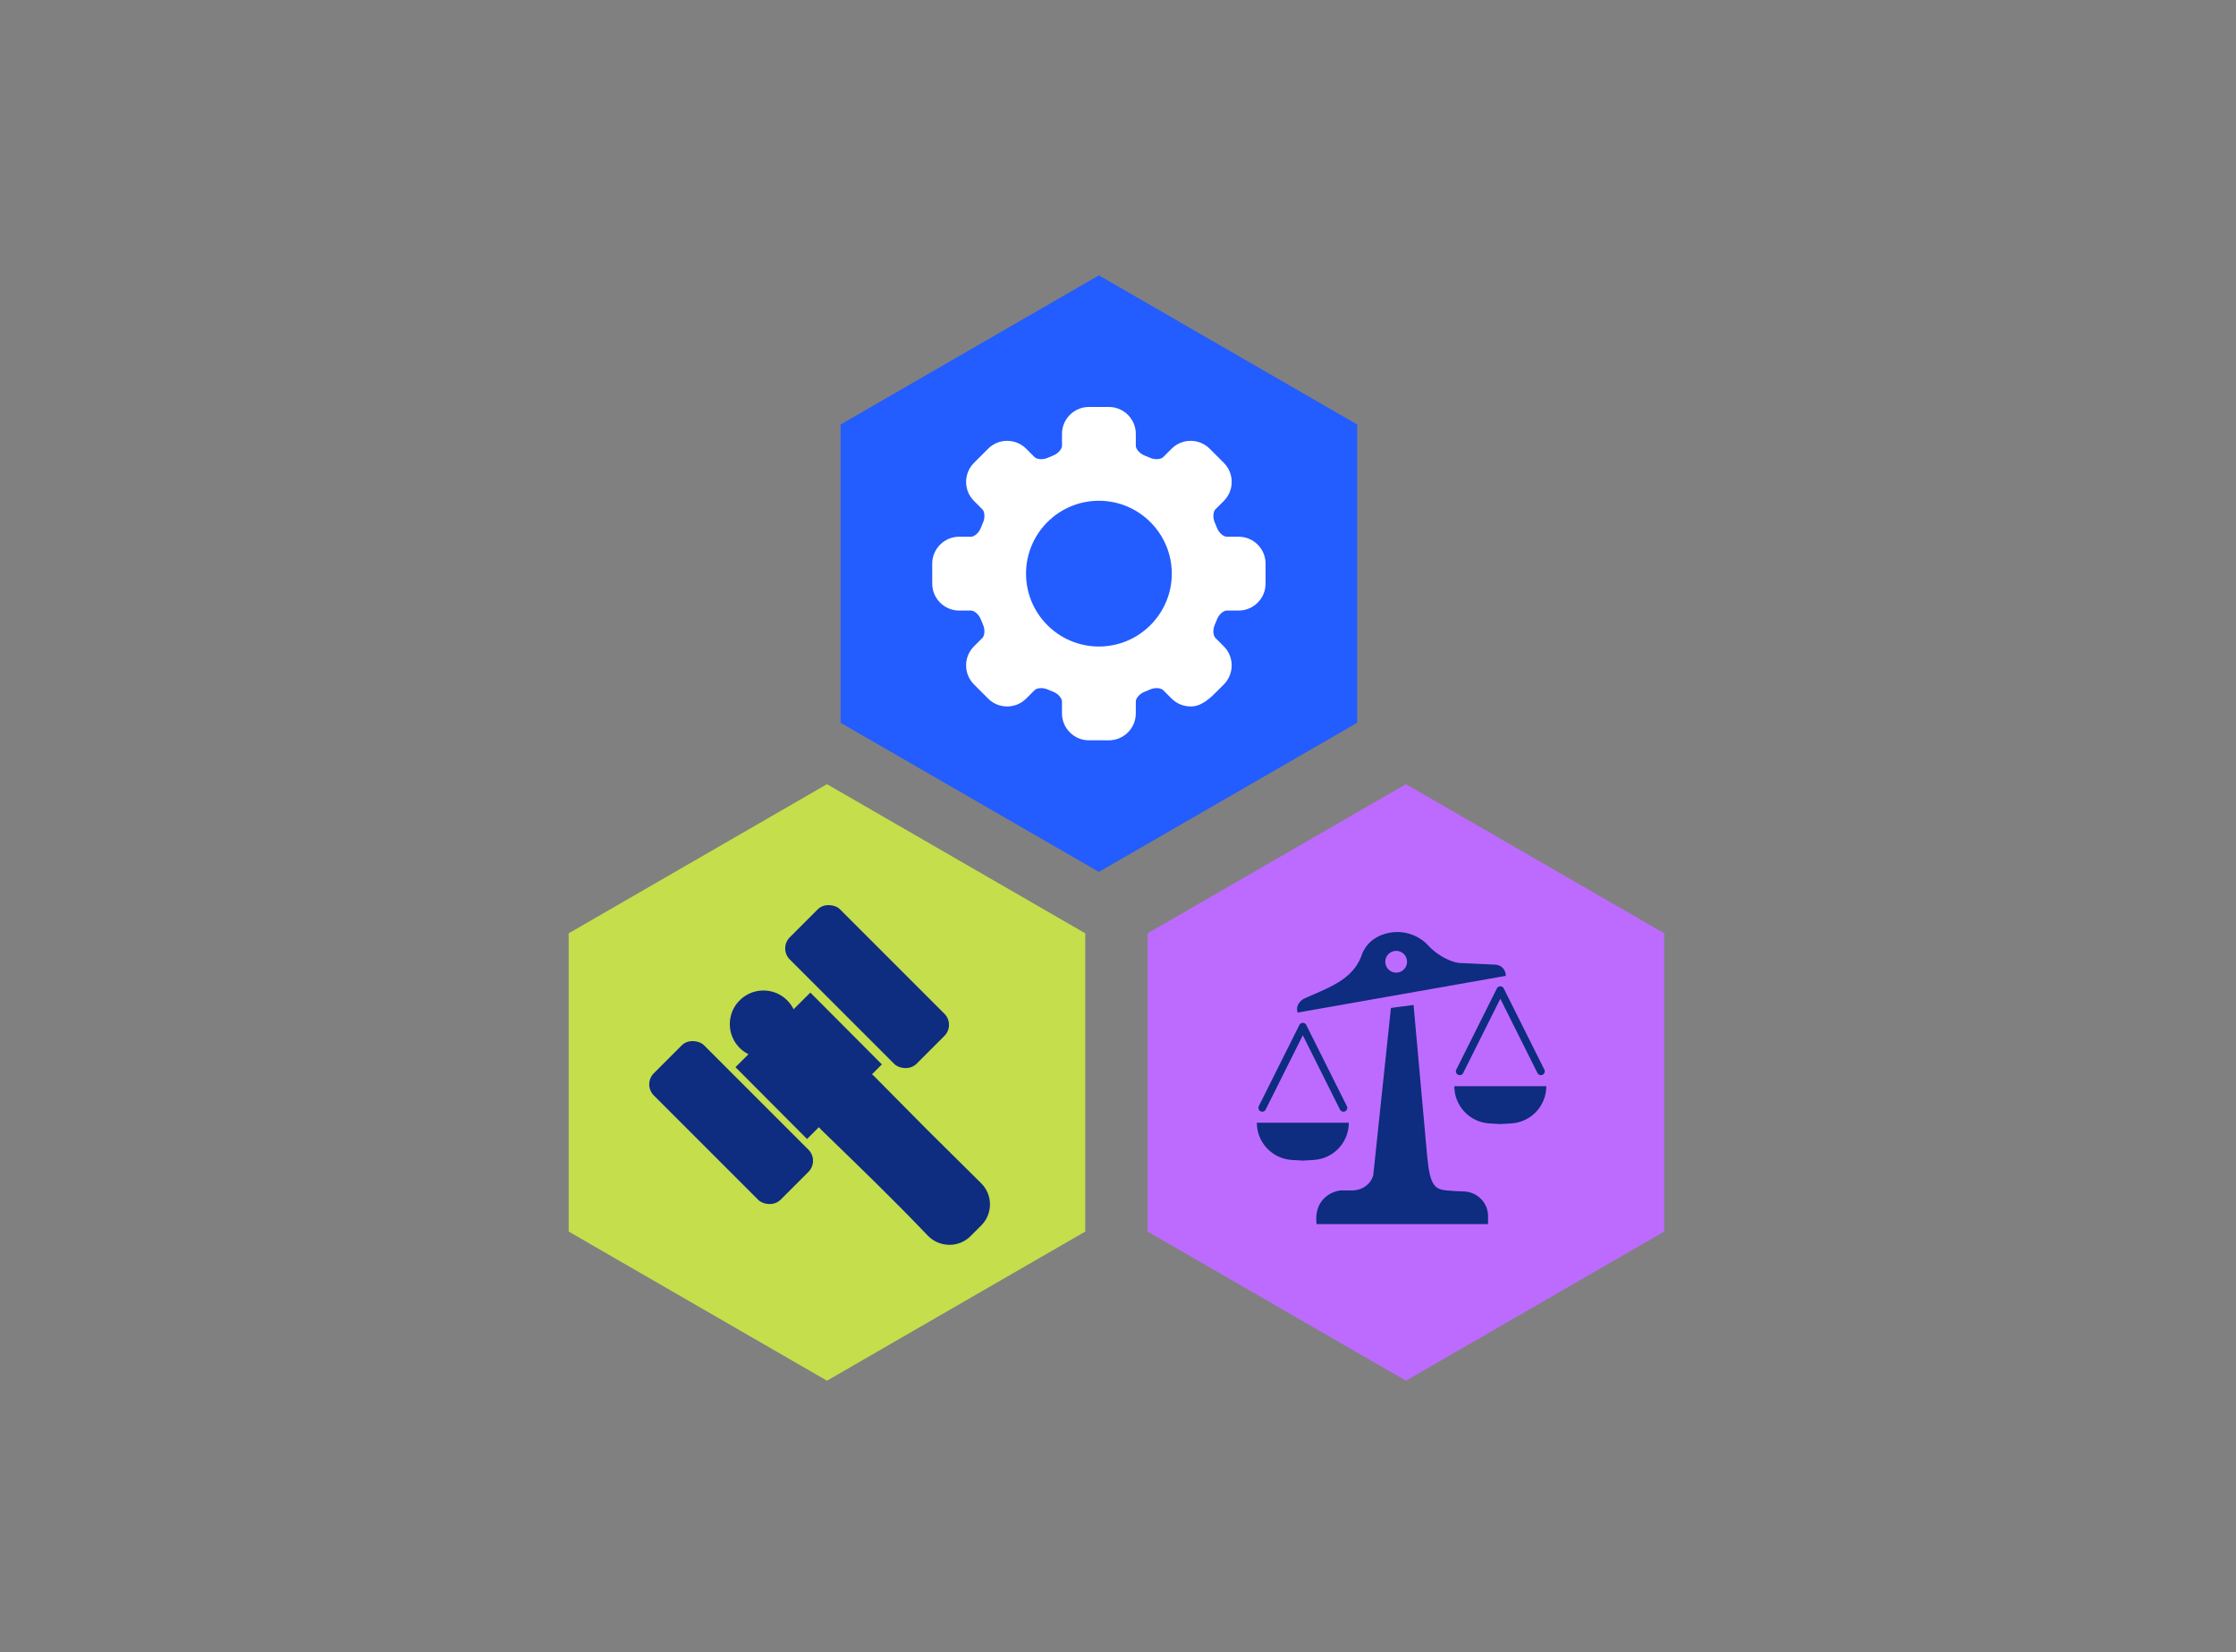
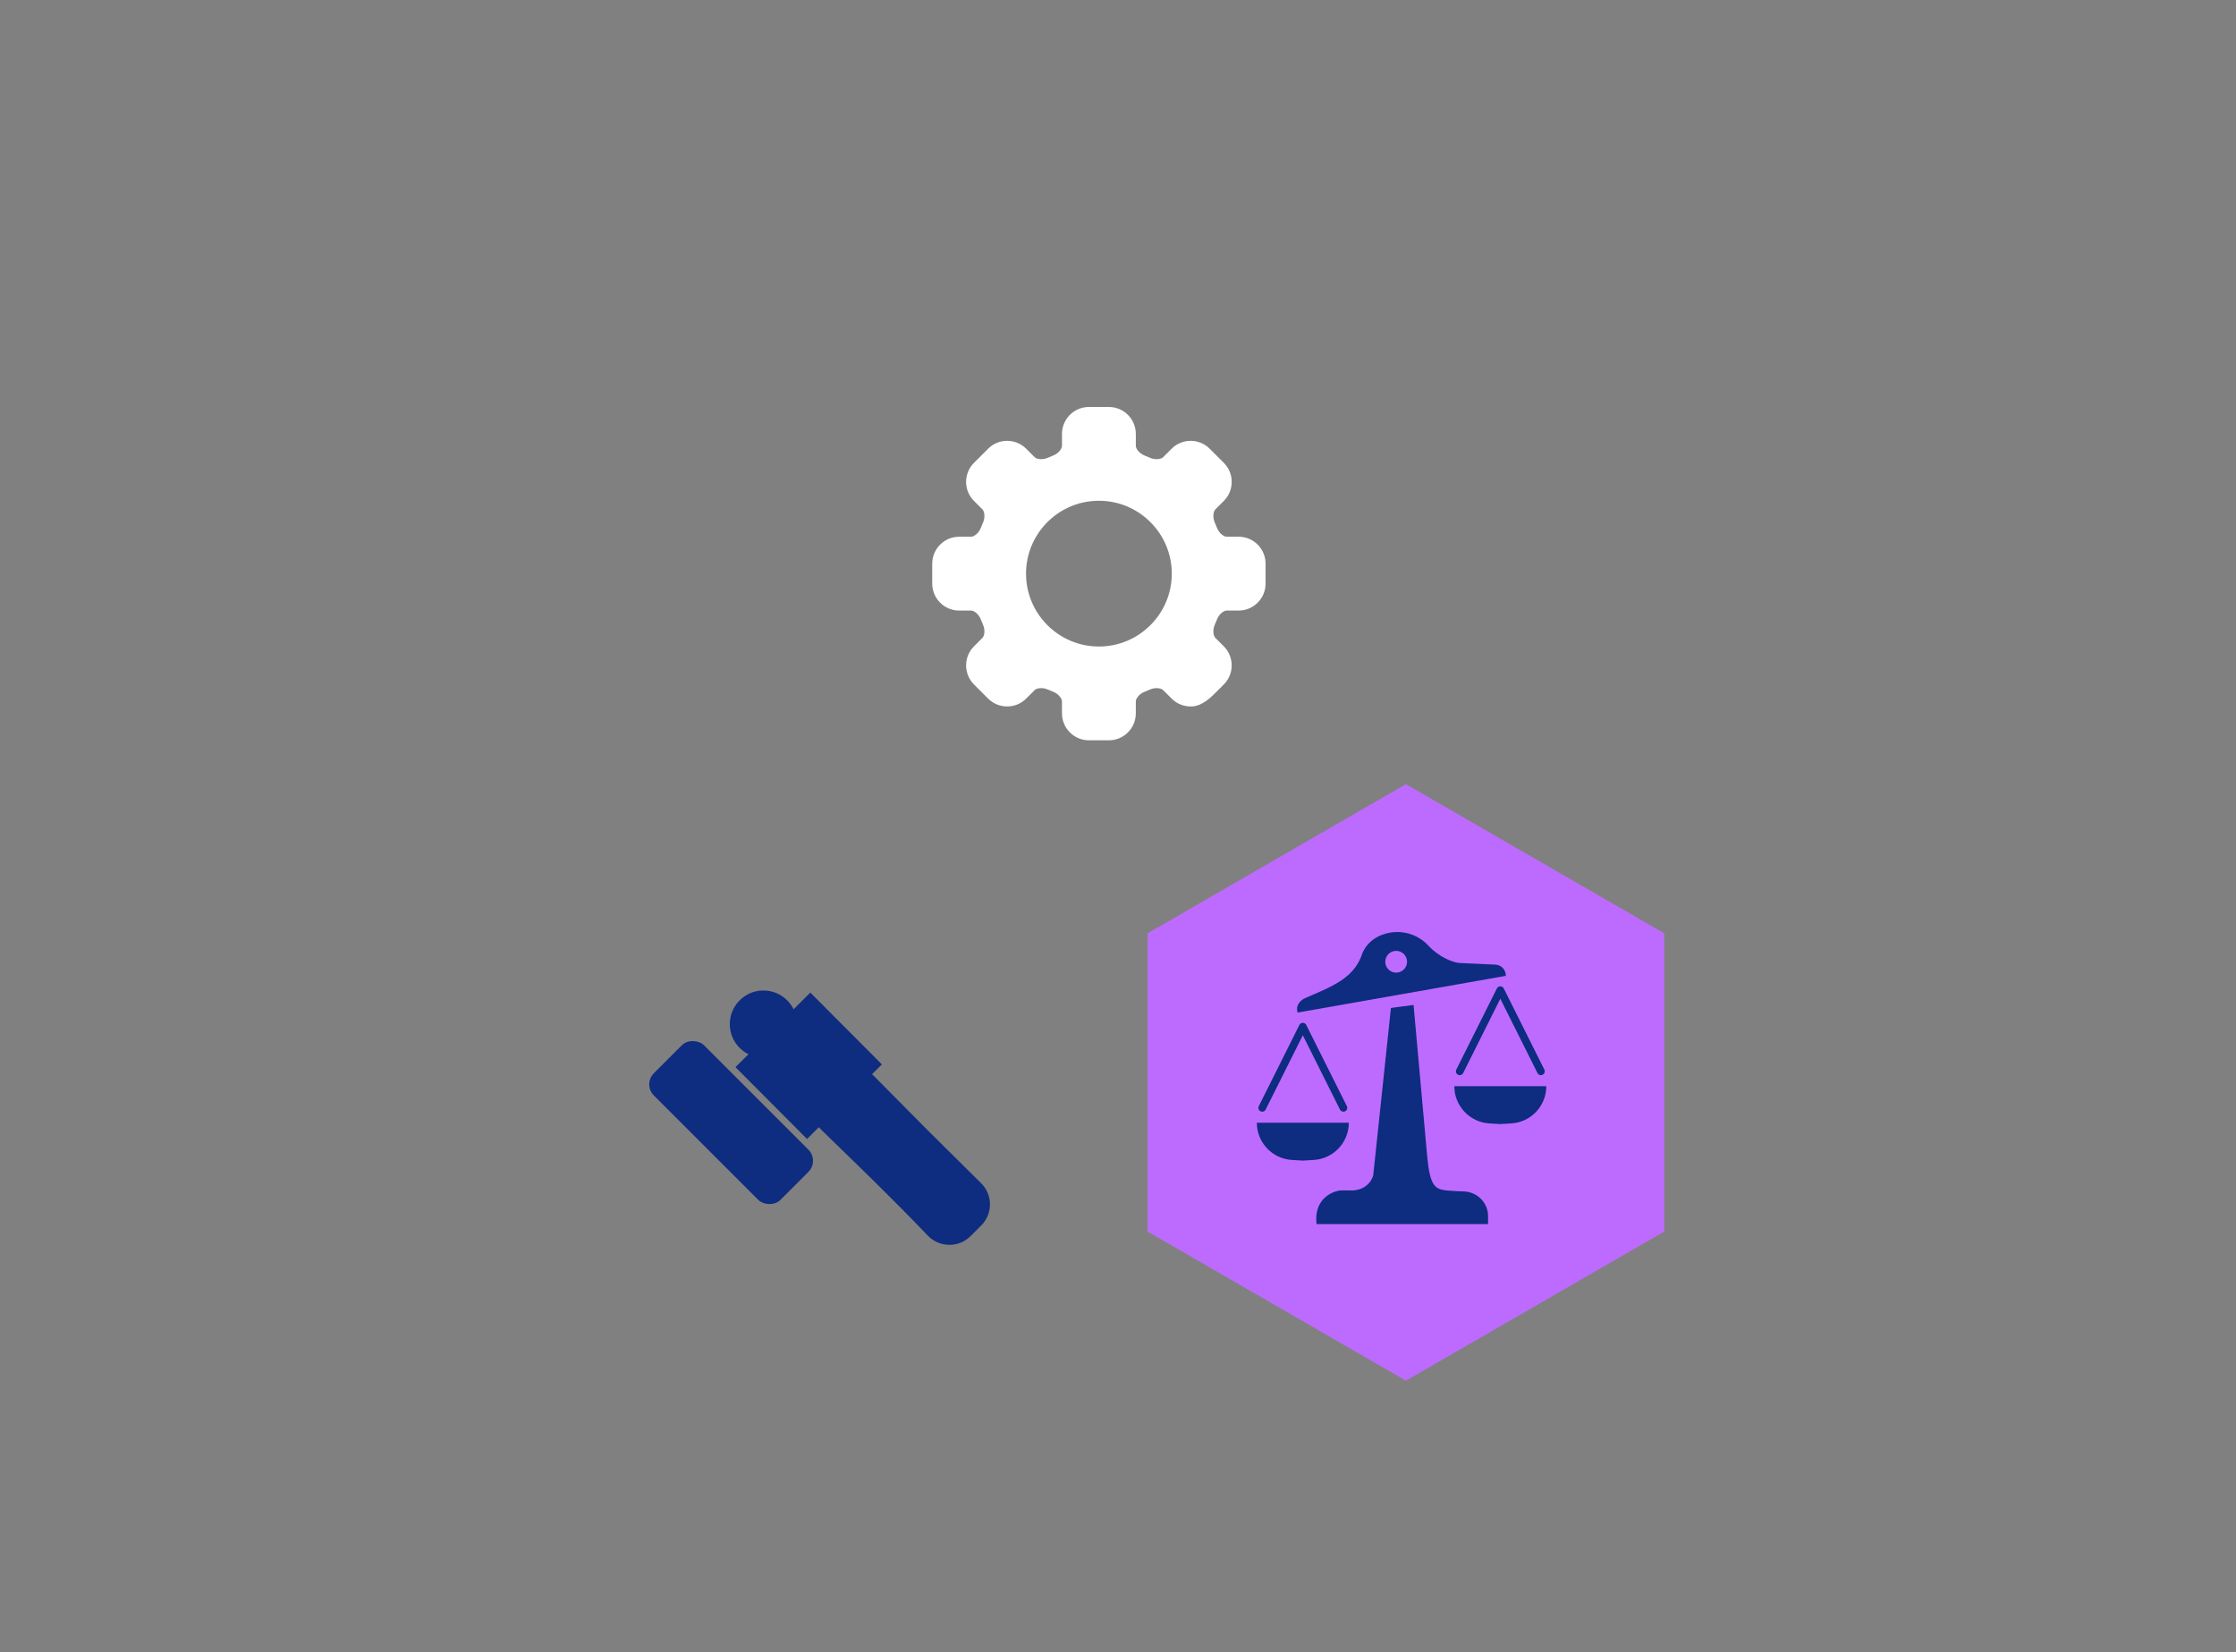
<svg xmlns="http://www.w3.org/2000/svg" width="203" height="150" viewBox="0 0 203 150" fill="none">
  <rect x="0" y="0" width="203" height="150" fill="#808080" stroke="none" />
-   <path d="M75.078 71.191L98.527 84.73V111.807L75.078 125.346L51.628 111.807V84.73L75.078 71.191Z" fill="#C4DE4C" />
  <path d="M127.639 71.191L151.089 84.73V111.807L127.639 125.346L104.19 111.807V84.73L127.639 71.191Z" fill="#BD6BFF" />
  <path d="M114.104 101.926H122.455C122.455 103.719 121.057 105.201 119.267 105.306L118.279 105.364L117.292 105.306C115.502 105.201 114.104 103.719 114.104 101.926Z" fill="#0E2C80" />
  <path fill-rule="evenodd" clip-rule="evenodd" d="M117.896 91.793L136.586 88.496C136.57 88.22 136.351 87.671 135.609 87.684L132.427 87.535C131.925 87.48 130.644 87.071 129.544 85.878C129.053 85.326 127.831 84.509 126.214 84.784C125.323 84.936 124.116 85.474 123.678 86.905C123.611 87.087 123.481 87.357 123.284 87.666C122.411 89.036 120.84 89.719 119.348 90.368C119.329 90.376 119.31 90.385 119.291 90.393L118.509 90.733C118.249 90.849 117.763 91.223 117.896 91.793ZM126.754 88.417C127.364 88.417 127.859 87.922 127.859 87.312C127.859 86.701 127.364 86.206 126.754 86.206C126.144 86.206 125.649 86.701 125.649 87.312C125.649 87.922 126.144 88.417 126.754 88.417Z" fill="#0E2C80" />
  <path d="M136.586 88.496L136.606 88.611L136.709 88.593L136.702 88.489L136.586 88.496ZM117.896 91.793L117.782 91.82L117.807 91.927L117.916 91.908L117.896 91.793ZM135.609 87.684L135.603 87.8L135.611 87.8L135.609 87.684ZM132.427 87.535L132.414 87.651L132.422 87.651L132.427 87.535ZM129.544 85.878L129.457 85.955L129.459 85.957L129.544 85.878ZM126.214 84.784L126.194 84.67V84.67L126.214 84.784ZM123.678 86.905L123.788 86.946L123.79 86.939L123.678 86.905ZM123.284 87.666L123.382 87.729L123.284 87.666ZM119.348 90.368L119.302 90.261L119.302 90.261L119.348 90.368ZM119.291 90.393L119.244 90.286H119.244L119.291 90.393ZM118.509 90.733L118.462 90.626L118.461 90.627L118.509 90.733ZM136.566 88.381L117.875 91.679L117.916 91.908L136.606 88.611L136.566 88.381ZM135.611 87.8C135.949 87.794 136.156 87.915 136.282 88.058C136.412 88.206 136.463 88.386 136.47 88.503L136.702 88.489C136.693 88.329 136.626 88.097 136.457 87.905C136.284 87.708 136.01 87.561 135.607 87.568L135.611 87.8ZM132.422 87.651L135.603 87.8L135.614 87.568L132.433 87.419L132.422 87.651ZM129.459 85.957C130.579 87.171 131.885 87.592 132.415 87.651L132.44 87.419C131.964 87.367 130.71 86.971 129.63 85.799L129.459 85.957ZM126.233 84.899C127.801 84.632 128.985 85.425 129.457 85.955L129.631 85.801C129.12 85.227 127.861 84.386 126.194 84.67L126.233 84.899ZM123.79 86.939C124.209 85.566 125.366 85.047 126.233 84.899L126.194 84.67C125.28 84.826 124.023 85.381 123.567 86.871L123.79 86.939ZM123.382 87.729C123.583 87.414 123.717 87.136 123.788 86.946L123.569 86.865C123.506 87.037 123.379 87.3 123.186 87.604L123.382 87.729ZM119.394 90.475C120.879 89.829 122.487 89.134 123.382 87.729L123.186 87.604C122.336 88.939 120.801 89.609 119.302 90.261L119.394 90.475ZM119.337 90.5C119.356 90.491 119.375 90.483 119.394 90.475L119.302 90.261C119.283 90.27 119.263 90.278 119.244 90.286L119.337 90.5ZM118.555 90.84L119.337 90.5L119.244 90.286L118.462 90.626L118.555 90.84ZM118.009 91.767C117.952 91.523 118.026 91.322 118.147 91.164C118.271 91.002 118.441 90.891 118.556 90.839L118.461 90.627C118.317 90.691 118.114 90.825 117.963 91.022C117.809 91.222 117.706 91.493 117.782 91.82L118.009 91.767ZM127.743 87.312C127.743 87.858 127.3 88.301 126.754 88.301V88.533C127.429 88.533 127.976 87.986 127.976 87.312H127.743ZM126.754 86.323C127.3 86.323 127.743 86.766 127.743 87.312H127.976C127.976 86.637 127.429 86.09 126.754 86.09V86.323ZM125.765 87.312C125.765 86.766 126.208 86.323 126.754 86.323V86.09C126.079 86.09 125.532 86.637 125.532 87.312H125.765ZM126.754 88.301C126.208 88.301 125.765 87.858 125.765 87.312H125.532C125.532 87.986 126.079 88.533 126.754 88.533V88.301Z" fill="#0E2C80" />
  <path d="M124.788 106.715L126.385 91.61L128.227 91.364L129.455 104.996C129.701 107.698 130.192 108.066 131.297 108.189C131.698 108.233 132.292 108.262 132.887 108.28C134.044 108.315 134.981 109.249 134.981 110.406V111.013H119.63C119.434 108.95 120.94 108.271 121.718 108.189H122.455C124.027 108.287 124.665 107.247 124.788 106.715Z" fill="#0E2C80" stroke="#0E2C80" stroke-width="0.233" />
  <path d="M114.595 100.575L118.279 93.206L121.964 100.575" stroke="#0E2C80" stroke-width="0.698" stroke-linecap="round" stroke-linejoin="round" />
  <path d="M132.525 97.259L136.21 89.89L139.894 97.259" stroke="#0E2C80" stroke-width="0.698" stroke-linecap="round" stroke-linejoin="round" />
  <path d="M132.034 98.61H140.385C140.385 100.403 138.988 101.885 137.198 101.99L136.21 102.048L135.222 101.99C133.432 101.885 132.034 100.403 132.034 98.61Z" fill="#0E2C80" />
-   <path d="M99.765 25L123.215 38.539V65.616L99.765 79.155L76.316 65.616V38.539L99.765 25Z" fill="#235CFF" />
  <path d="M75.542 97.707C76.601 96.648 78.318 96.652 79.372 97.715L84.228 102.617L89.077 107.421C90.14 108.474 90.144 110.192 89.086 111.25L88.117 112.22C87.036 113.3 85.275 113.268 84.219 112.163C80.844 108.633 78.2 106.107 74.552 102.56C73.474 101.512 73.464 99.785 74.527 98.722L75.542 97.707Z" fill="#0E2C80" />
  <rect x="66.772" y="96.882" width="9.593" height="9.204" transform="rotate(-44.895 66.772 96.882)" fill="#0E2C80" />
  <circle cx="69.31" cy="92.975" r="3.053" transform="rotate(-41.503 69.31 92.975)" fill="#0E2C80" />
-   <rect x="70.697" y="86.099" width="6.442" height="16.254" rx="1.422" transform="rotate(-45 70.697 86.099)" fill="#0E2C80" />
  <rect x="58.353" y="98.443" width="6.442" height="16.254" rx="1.422" transform="rotate(-45 58.353 98.443)" fill="#0E2C80" />
  <path d="M112.453 48.726H111.369C111.099 48.726 110.671 48.398 110.488 47.926C110.424 47.76 110.355 47.594 110.283 47.431C110.079 46.969 110.149 46.434 110.34 46.244L111.107 45.478C112.061 44.524 112.061 42.973 111.108 42.02L109.826 40.738C109.363 40.275 108.749 40.021 108.096 40.021C107.443 40.021 106.829 40.275 106.366 40.738L105.6 41.505C105.488 41.616 105.262 41.685 105.01 41.685C104.805 41.685 104.593 41.641 104.412 41.561C104.25 41.49 104.083 41.421 103.918 41.357C103.446 41.174 103.118 40.746 103.118 40.476V39.391C103.117 38.043 102.021 36.946 100.672 36.946H98.86C97.512 36.946 96.415 38.043 96.415 39.391V40.476C96.415 40.746 96.086 41.174 95.615 41.356C95.45 41.42 95.283 41.489 95.121 41.561C94.94 41.641 94.727 41.685 94.522 41.685C94.27 41.685 94.043 41.616 93.932 41.504L93.165 40.738C92.703 40.276 92.088 40.021 91.435 40.021C90.782 40.021 90.168 40.276 89.707 40.739L88.426 42.019C87.472 42.973 87.472 44.524 88.426 45.477L89.192 46.244C89.383 46.434 89.454 46.97 89.249 47.432C89.178 47.594 89.109 47.761 89.045 47.926C88.863 48.398 88.435 48.726 88.164 48.726H87.079C85.731 48.726 84.634 49.823 84.634 51.172V52.984C84.634 54.332 85.731 55.429 87.079 55.429H88.164C88.434 55.429 88.863 55.758 89.045 56.229C89.109 56.394 89.177 56.561 89.249 56.723C89.453 57.185 89.383 57.721 89.192 57.911L88.425 58.678C87.472 59.631 87.472 61.183 88.425 62.137L89.707 63.419C90.169 63.881 90.783 64.135 91.436 64.135C92.089 64.135 92.703 63.881 93.165 63.419L93.932 62.651C94.045 62.538 94.265 62.471 94.522 62.471C94.726 62.471 94.939 62.515 95.12 62.595C95.28 62.666 95.447 62.735 95.614 62.8C96.086 62.982 96.414 63.41 96.414 63.68V64.764C96.414 66.112 97.511 67.209 98.859 67.209H100.672C102.02 67.209 103.117 66.112 103.117 64.764V63.68C103.117 63.41 103.446 62.982 103.917 62.8C104.082 62.736 104.249 62.667 104.411 62.595C104.592 62.516 104.804 62.471 105.009 62.471C105.261 62.471 105.488 62.541 105.599 62.652L106.366 63.419C106.829 63.881 107.443 64.135 108.096 64.135C108.167 64.135 108.239 64.132 108.309 64.126C109.202 64.048 109.989 63.257 110.413 62.832L110.466 62.778L111.107 62.137C112.059 61.183 112.059 59.632 111.107 58.678L110.34 57.911C110.15 57.721 110.079 57.185 110.283 56.723C110.355 56.56 110.424 56.394 110.488 56.229C110.67 55.757 111.098 55.429 111.368 55.429H112.452C113.801 55.429 114.897 54.332 114.897 52.984V51.172C114.898 49.823 113.801 48.726 112.453 48.726ZM106.383 52.078C106.383 55.726 103.415 58.694 99.766 58.694C96.118 58.694 93.15 55.726 93.15 52.078C93.15 48.429 96.118 45.461 99.766 45.461C103.415 45.461 106.383 48.429 106.383 52.078Z" fill="white" />
</svg>